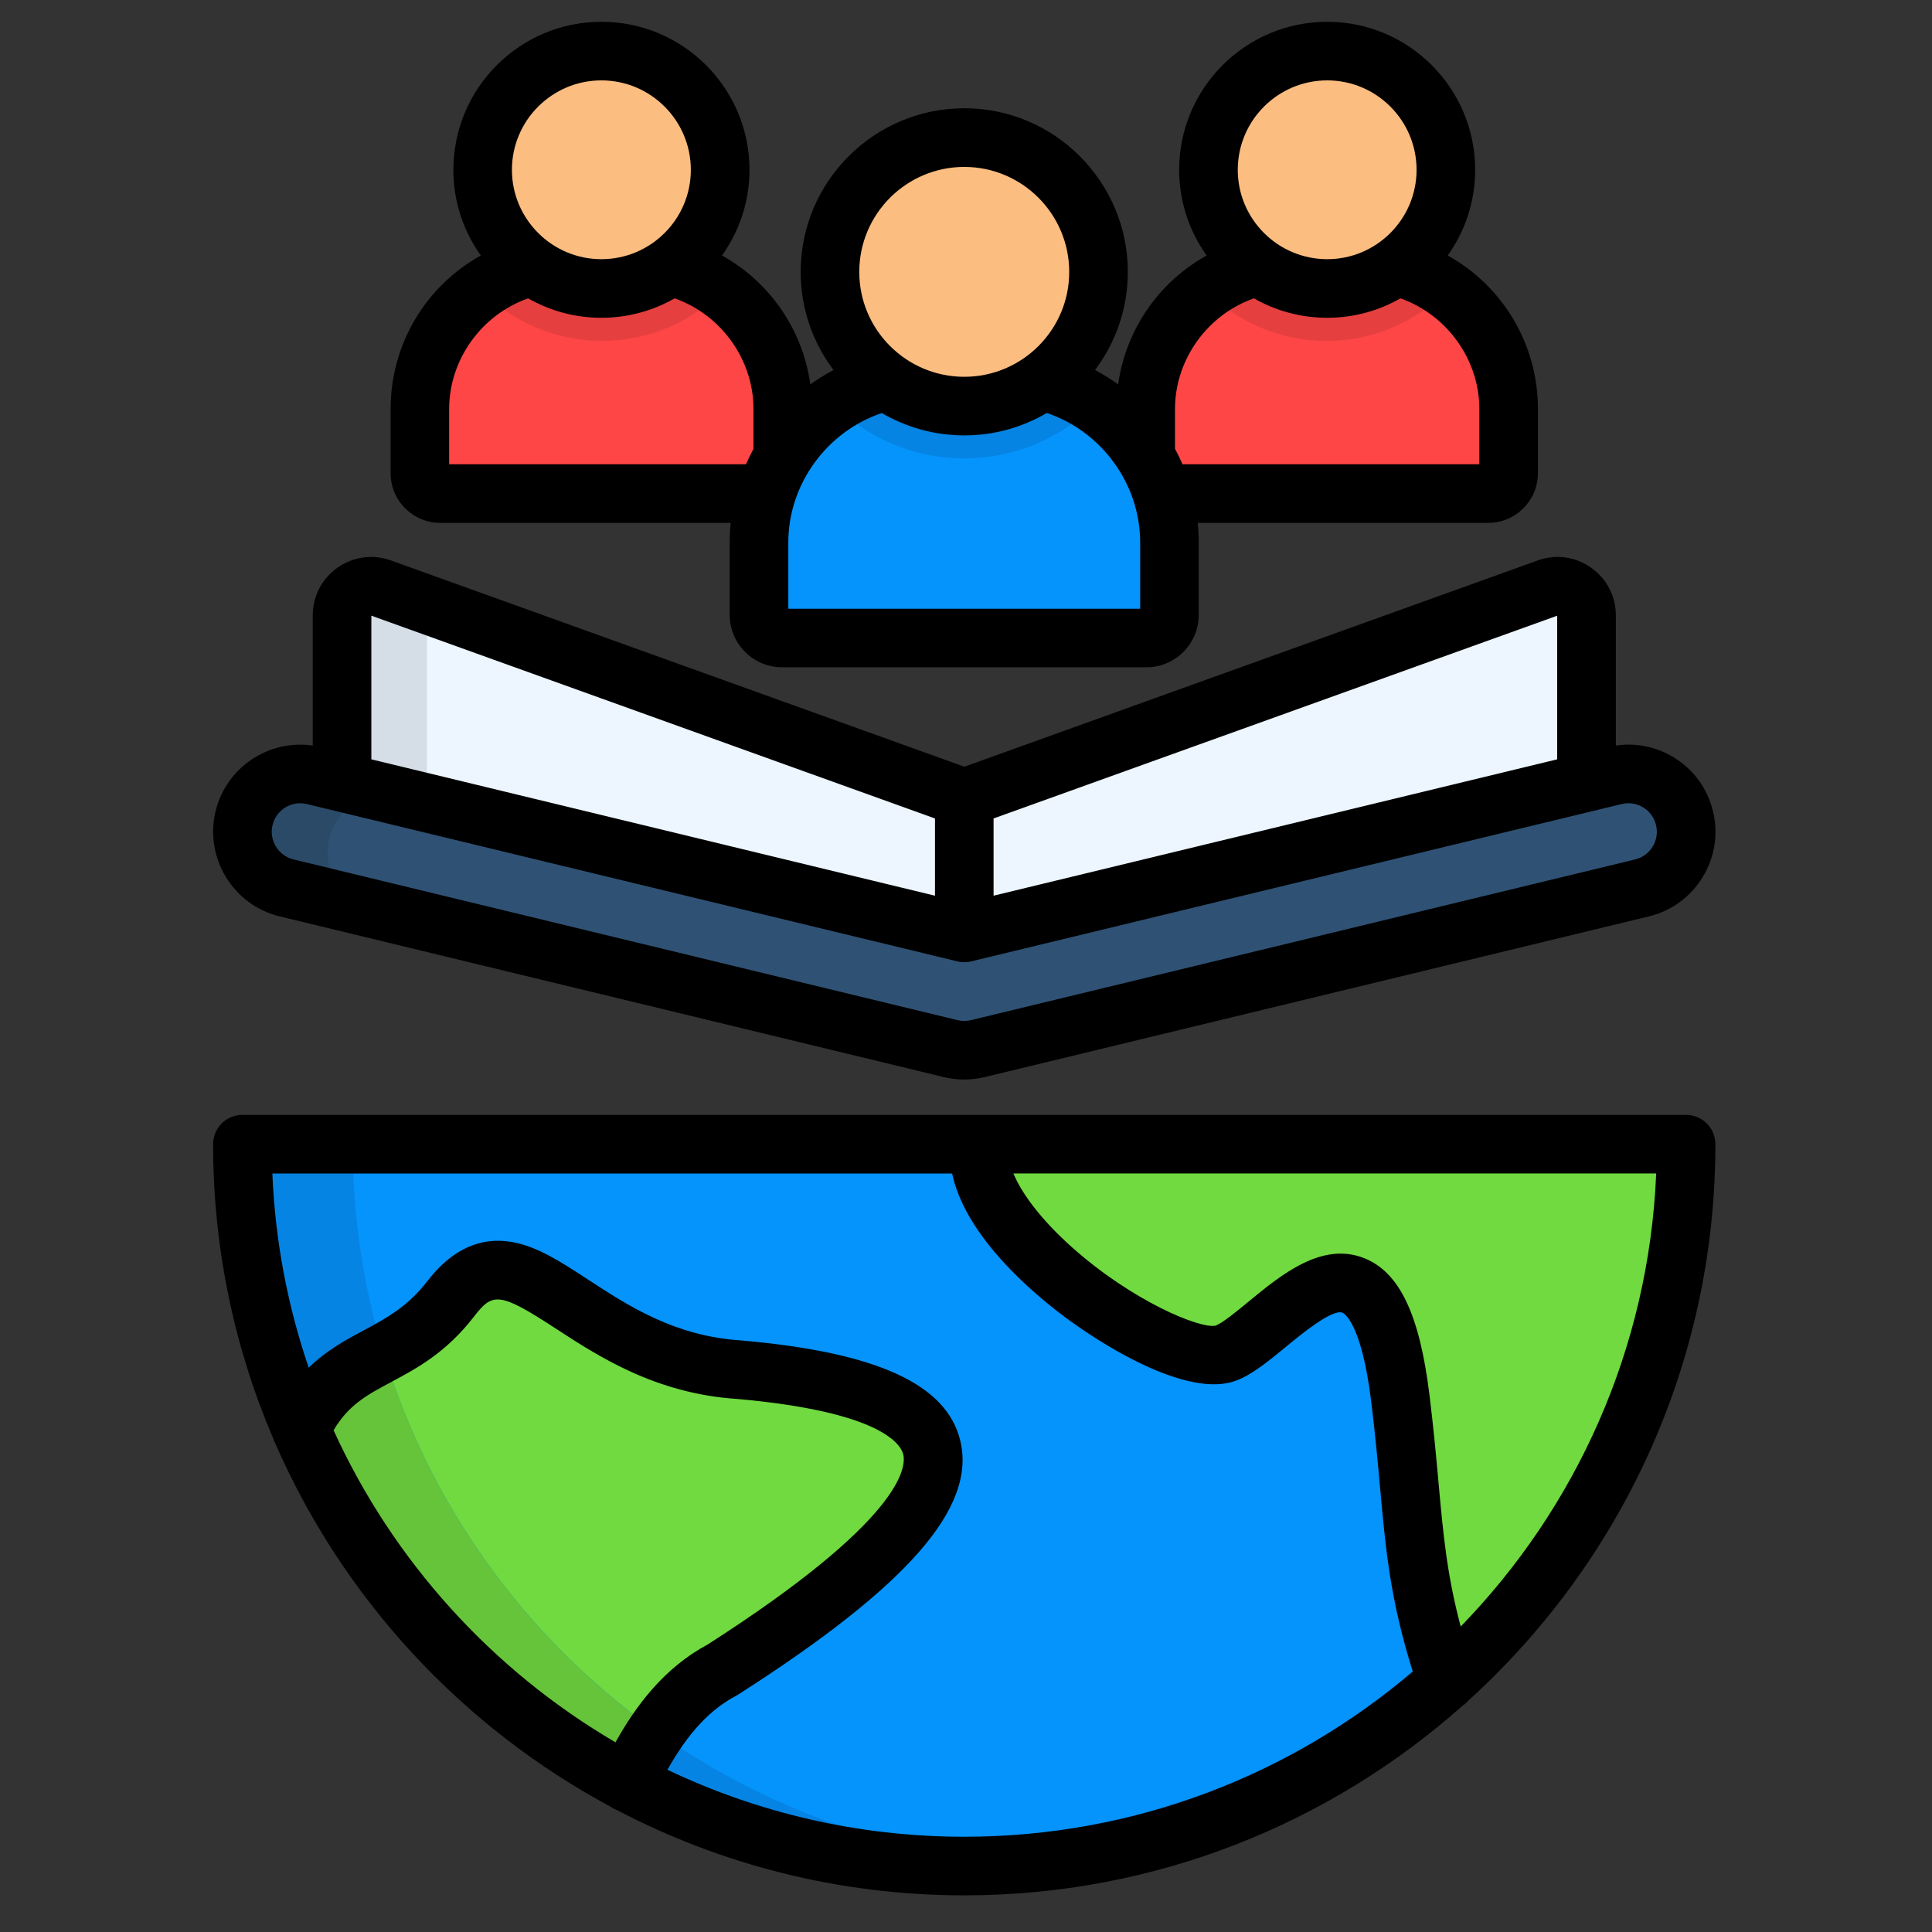
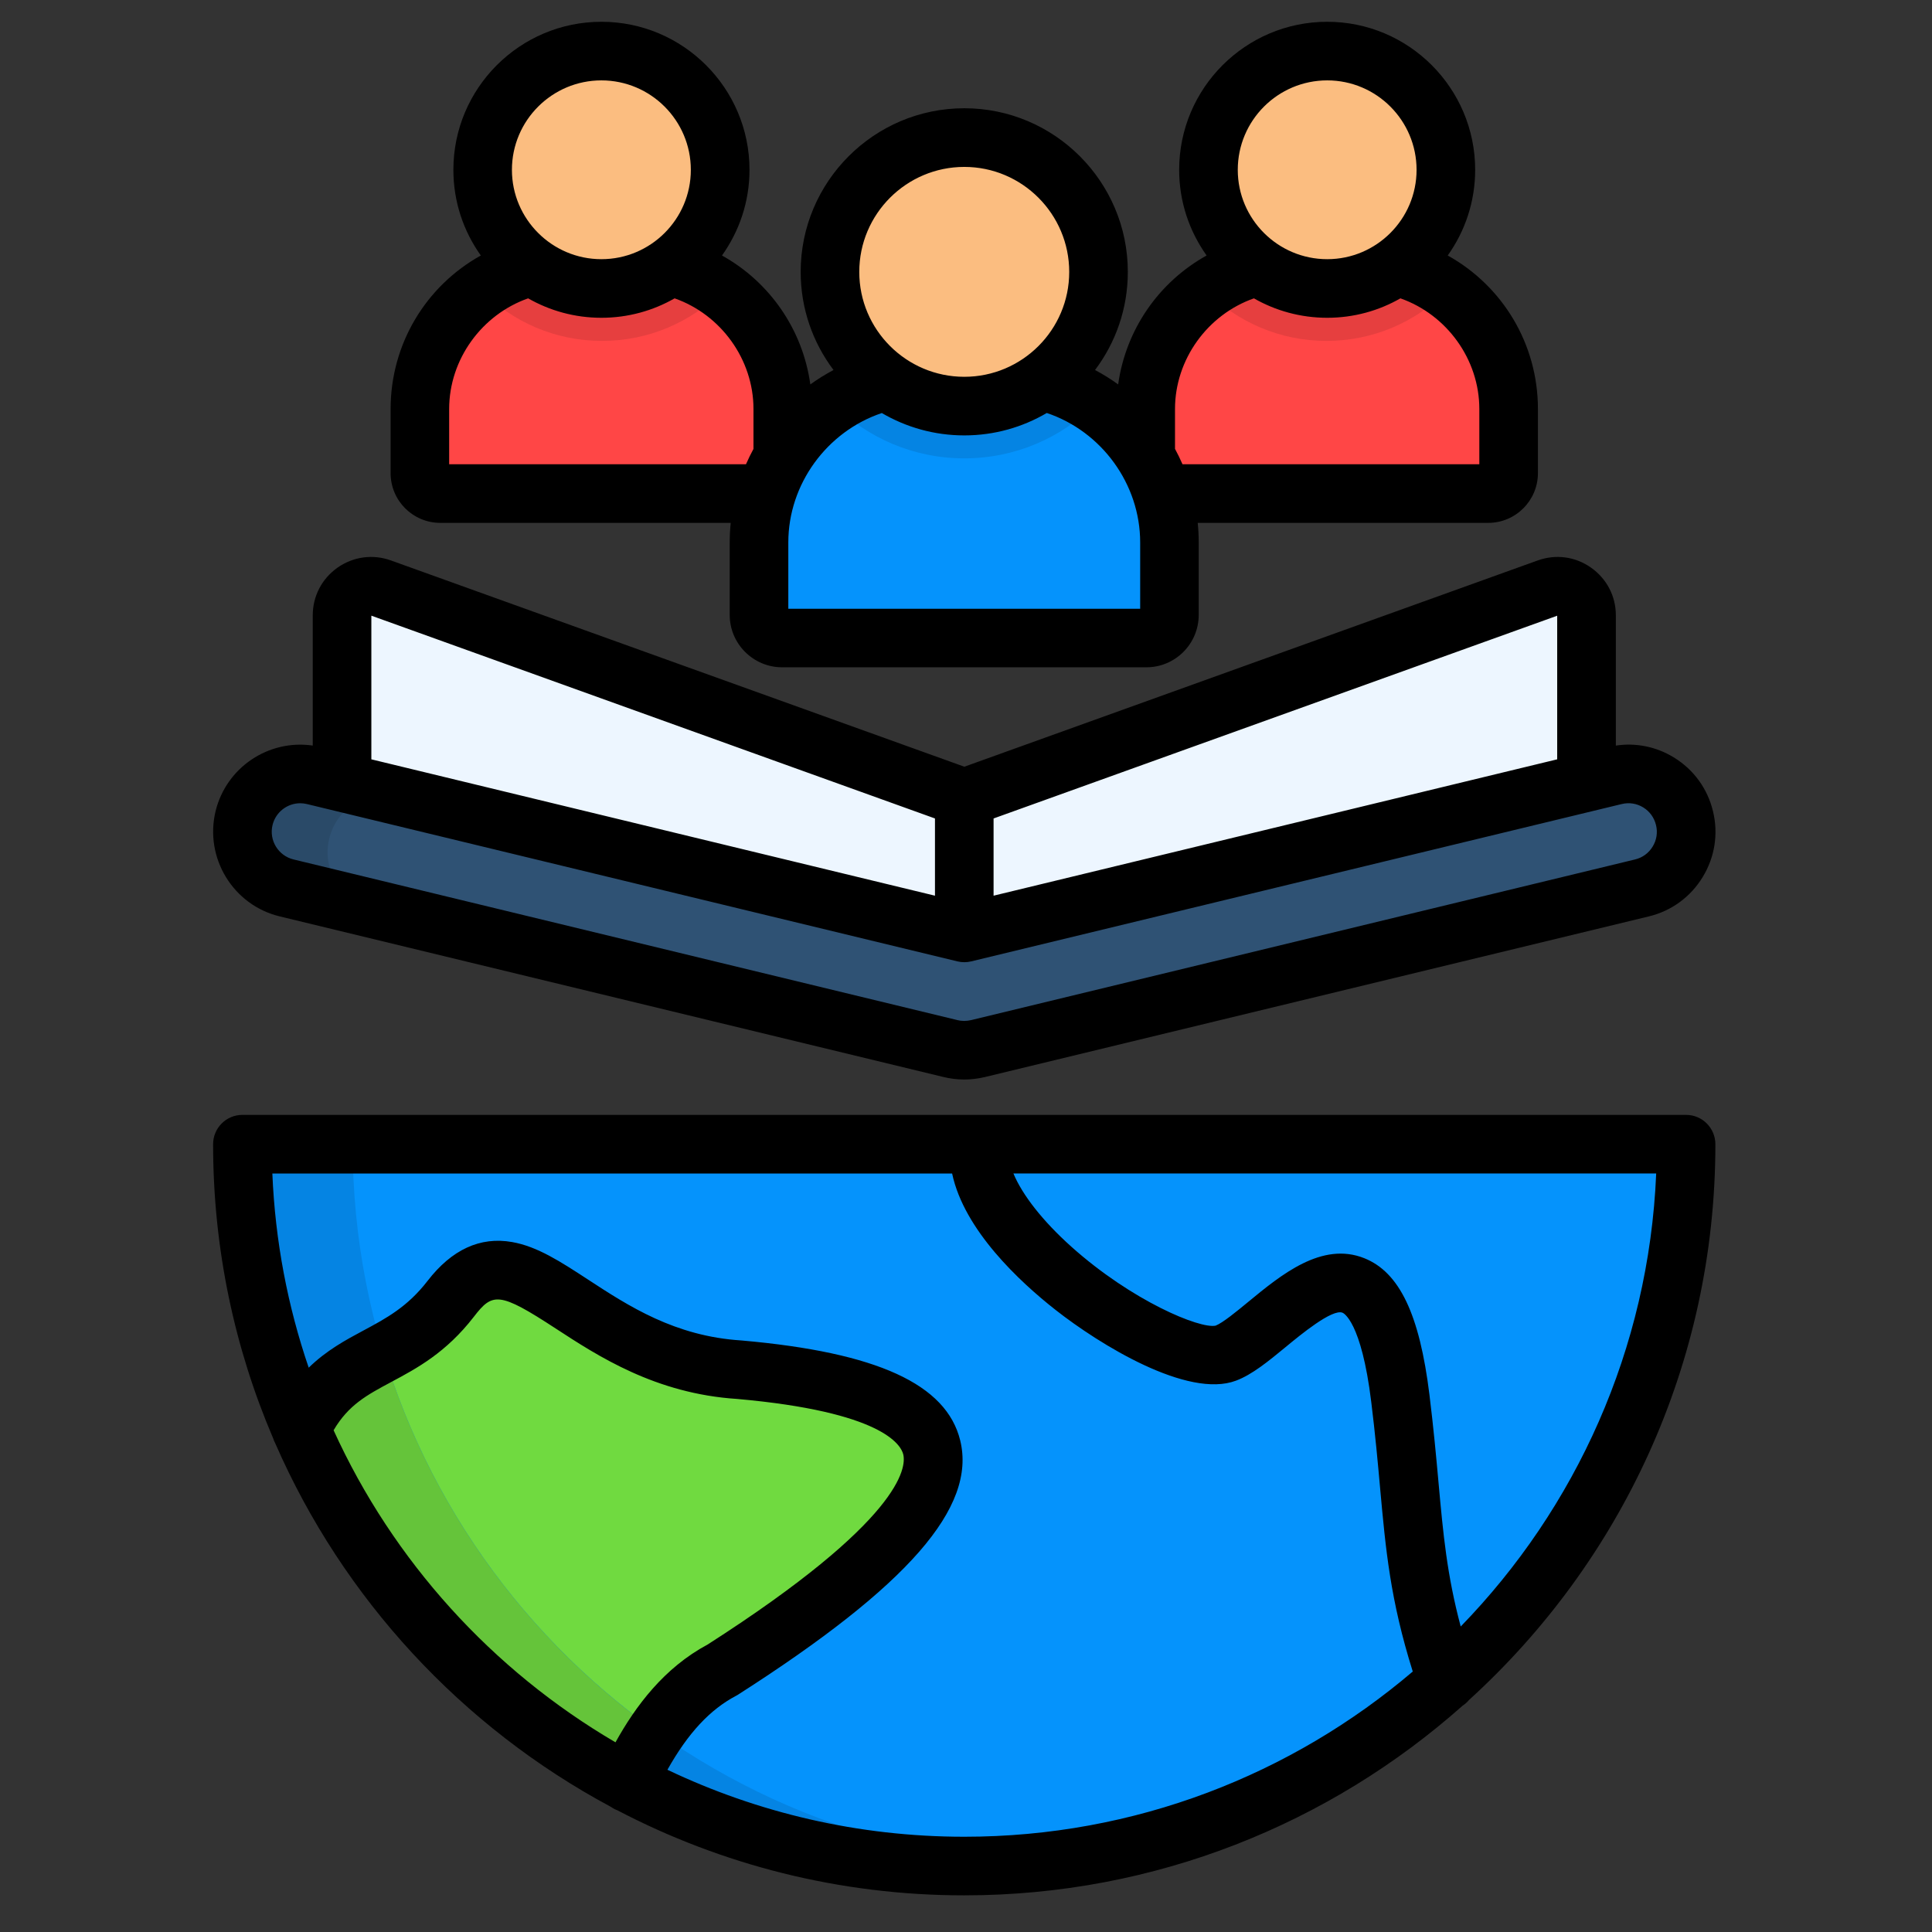
<svg xmlns="http://www.w3.org/2000/svg" width="33" height="33" viewBox="0 0 33 33" fill="none">
  <rect x="0" y="0" width="33" height="33" fill="#333333" stroke="none" />
  <g clip-path="url(#clip0_9945_179720)">
-     <path fill-rule="evenodd" clip-rule="evenodd" d="M23.255 4.507H22.061C20.688 4.507 19.564 5.631 19.564 7.004V8.097C19.564 8.288 19.72 8.445 19.912 8.445H25.403C25.593 8.445 25.751 8.287 25.751 8.097V7.004C25.752 5.631 24.628 4.507 23.255 4.507Z" fill="#FF4646" />
+     <path fill-rule="evenodd" clip-rule="evenodd" d="M23.255 4.507H22.061C20.688 4.507 19.564 5.631 19.564 7.004V8.097C19.564 8.288 19.72 8.445 19.912 8.445H25.403V7.004C25.752 5.631 24.628 4.507 23.255 4.507Z" fill="#FF4646" />
    <path fill-rule="evenodd" clip-rule="evenodd" d="M23.255 4.507H22.061C21.521 4.507 21.02 4.68 20.61 4.975C21.135 5.499 21.858 5.823 22.657 5.823C23.457 5.823 24.181 5.499 24.706 4.975C24.296 4.68 23.793 4.507 23.255 4.507Z" fill="#E63F3F" />
    <path fill-rule="evenodd" clip-rule="evenodd" d="M22.657 4.951C23.773 4.951 24.683 4.041 24.683 2.925C24.683 1.812 23.773 0.902 22.657 0.902C21.544 0.902 20.634 1.811 20.634 2.925C20.634 4.042 21.544 4.951 22.657 4.951Z" fill="#FBBD80" />
    <path fill-rule="evenodd" clip-rule="evenodd" d="M28.776 19.537C28.776 26.334 23.267 31.844 16.471 31.844C9.674 31.844 4.164 26.335 4.164 19.537H28.776Z" fill="#0593FC" />
    <path fill-rule="evenodd" clip-rule="evenodd" d="M10.732 30.426C8.253 29.117 6.278 26.987 5.162 24.398C5.788 23.059 6.815 23.339 7.714 22.174C8.905 20.63 9.863 23.207 12.637 23.382C18.207 23.874 15.772 26.307 12.348 28.498C11.608 28.888 11.127 29.602 10.732 30.426Z" fill="#70DA40" />
-     <path fill-rule="evenodd" clip-rule="evenodd" d="M28.776 19.537C28.776 23.173 27.2 26.437 24.696 28.691C24.063 26.835 24.157 25.916 23.905 23.87C23.45 20.16 21.773 22.787 20.927 23.102C20.039 23.434 16.54 21.124 16.73 19.537H28.776Z" fill="#70DA40" />
    <path fill-rule="evenodd" clip-rule="evenodd" d="M16.471 16.617L5.862 14.377V10.522C5.862 10.356 5.938 10.213 6.074 10.117C6.211 10.021 6.37 10 6.527 10.055L16.472 13.634L26.415 10.055C26.571 10 26.732 10.021 26.868 10.117C27.005 10.213 27.079 10.356 27.079 10.522V14.377L16.471 16.617Z" fill="#EDF6FF" />
    <path fill-rule="evenodd" clip-rule="evenodd" d="M10.879 4.507H9.688C8.313 4.507 7.19 5.631 7.19 7.004V8.097C7.19 8.288 7.347 8.445 7.537 8.445H13.028C13.22 8.445 13.376 8.287 13.376 8.097V7.004C13.377 5.631 12.252 4.507 10.879 4.507Z" fill="#FF4646" />
    <path fill-rule="evenodd" clip-rule="evenodd" d="M10.879 4.507H9.688C9.147 4.507 8.644 4.68 8.236 4.975C8.76 5.499 9.484 5.823 10.283 5.823C11.083 5.823 11.808 5.499 12.331 4.975C11.921 4.68 11.42 4.507 10.879 4.507Z" fill="#E63F3F" />
    <path fill-rule="evenodd" clip-rule="evenodd" d="M10.284 4.951C11.397 4.951 12.307 4.041 12.307 2.925C12.307 1.812 11.398 0.902 10.284 0.902C9.168 0.902 8.26 1.811 8.26 2.925C8.26 4.042 9.168 4.951 10.284 4.951Z" fill="#FBBD80" />
    <path fill-rule="evenodd" clip-rule="evenodd" d="M15.797 6.455H17.144C18.697 6.455 19.969 7.725 19.969 9.279V10.514C19.969 10.73 19.792 10.909 19.576 10.909H13.366C13.148 10.909 12.971 10.732 12.971 10.514V9.279C12.972 7.725 14.243 6.455 15.797 6.455Z" fill="#0593FC" />
    <path fill-rule="evenodd" clip-rule="evenodd" d="M15.797 6.455H17.144C17.714 6.455 18.246 6.625 18.69 6.918C18.12 7.481 17.336 7.829 16.471 7.829C15.604 7.829 14.822 7.481 14.25 6.918C14.695 6.625 15.227 6.455 15.797 6.455Z" fill="#0584E3" />
    <path fill-rule="evenodd" clip-rule="evenodd" d="M16.471 6.956C17.731 6.956 18.759 5.928 18.759 4.667C18.759 3.407 17.731 2.377 16.471 2.377C15.21 2.377 14.182 3.407 14.182 4.667C14.182 5.928 15.21 6.956 16.471 6.956Z" fill="#FBBD80" />
    <path d="M27.559 13.253C28.088 13.125 28.621 13.451 28.748 13.98C28.877 14.508 28.551 15.04 28.022 15.169L16.703 17.907C16.538 17.948 16.375 17.943 16.222 17.903L4.918 15.169C4.389 15.04 4.063 14.508 4.191 13.98C4.32 13.451 4.852 13.125 5.381 13.253L16.47 15.936L27.559 13.253Z" fill="#2F5274" />
-     <path fill-rule="evenodd" clip-rule="evenodd" d="M7.293 13.715V10.869C7.293 10.703 7.367 10.559 7.505 10.464C7.523 10.45 7.542 10.438 7.561 10.428L6.526 10.055C6.37 10 6.211 10.021 6.073 10.117C5.938 10.213 5.862 10.356 5.862 10.522V13.37L6.808 13.598H6.813L7.293 13.715Z" fill="#D5DDE6" />
    <path fill-rule="evenodd" clip-rule="evenodd" d="M5.862 13.37L5.382 13.253C4.853 13.124 4.321 13.45 4.192 13.979C4.063 14.508 4.39 15.04 4.918 15.168L6.35 15.515C5.821 15.386 5.495 14.855 5.623 14.326C5.665 14.153 5.748 14.001 5.862 13.881C6.096 13.635 6.451 13.514 6.806 13.598L5.862 13.37Z" fill="#2A4A68" />
    <path fill-rule="evenodd" clip-rule="evenodd" d="M17.4 31.809C17.092 31.832 16.783 31.843 16.471 31.843C9.674 31.843 4.164 26.334 4.164 19.537H6.023C6.023 26.022 11.039 31.334 17.4 31.809Z" fill="#0584E3" />
    <path fill-rule="evenodd" clip-rule="evenodd" d="M10.731 30.426C8.255 29.116 6.278 26.988 5.161 24.398C5.525 23.623 6.021 23.39 6.55 23.105C7.348 25.747 9.011 28.012 11.208 29.575C11.032 29.837 10.876 30.123 10.731 30.426Z" fill="#65C43A" />
    <path d="M28.8 19.043H16.74C16.74 19.043 16.739 19.043 16.738 19.043H4.14C3.864 19.043 3.64 19.267 3.64 19.544C3.64 21.328 4.006 23.027 4.667 24.571C4.677 24.601 4.688 24.629 4.703 24.656C5.862 27.311 7.893 29.501 10.432 30.861C10.455 30.877 10.478 30.891 10.503 30.904C10.517 30.91 10.53 30.915 10.543 30.92C12.316 31.848 14.333 32.374 16.47 32.374C19.735 32.374 22.717 31.148 24.984 29.133C25.026 29.106 25.062 29.073 25.093 29.036C27.676 26.688 29.3 23.303 29.3 19.545C29.3 19.268 29.076 19.043 28.8 19.043ZM5.698 24.43C5.953 23.996 6.267 23.828 6.682 23.606C7.122 23.371 7.62 23.104 8.094 22.491C8.413 22.077 8.523 22.059 9.492 22.692C10.211 23.161 11.195 23.805 12.591 23.895C15.062 24.114 15.386 24.675 15.428 24.841C15.483 25.066 15.404 25.964 12.088 28.089C11.34 28.49 10.857 29.141 10.513 29.76C8.408 28.528 6.715 26.663 5.698 24.43ZM11.4 30.229C11.755 29.598 12.128 29.2 12.575 28.964C12.588 28.958 12.6 28.95 12.611 28.943C15.513 27.086 16.681 25.748 16.401 24.603C16.165 23.643 14.982 23.101 12.675 22.897C12.671 22.896 12.666 22.896 12.663 22.896C11.526 22.824 10.736 22.308 10.041 21.854C9.578 21.552 9.18 21.291 8.747 21.215C8.202 21.119 7.716 21.343 7.302 21.88C6.96 22.323 6.596 22.518 6.21 22.725C5.905 22.888 5.577 23.065 5.273 23.361C4.915 22.314 4.7 21.201 4.652 20.045H16.263C16.468 21.011 17.415 21.891 18.028 22.373C18.785 22.968 20.287 23.893 21.111 23.583C21.387 23.48 21.664 23.252 21.957 23.011C22.216 22.797 22.756 22.352 22.931 22.422C22.945 22.427 23.253 22.565 23.422 23.947C23.491 24.505 23.535 24.989 23.573 25.415C23.669 26.473 23.747 27.328 24.131 28.551C22.066 30.309 19.39 31.373 16.471 31.373C14.657 31.373 12.937 30.961 11.4 30.229ZM24.95 27.782C24.715 26.901 24.651 26.208 24.571 25.323C24.532 24.89 24.487 24.398 24.416 23.823C24.247 22.45 23.904 21.731 23.303 21.491C22.578 21.201 21.881 21.776 21.321 22.237C21.127 22.397 20.885 22.596 20.764 22.643C20.497 22.701 19.338 22.224 18.3 21.295C17.81 20.856 17.463 20.411 17.31 20.044H28.289C28.163 23.046 26.913 25.763 24.95 27.782ZM4.779 15.653L16.103 18.393C16.223 18.423 16.346 18.439 16.469 18.439C16.586 18.439 16.703 18.425 16.822 18.397L28.163 15.653C28.549 15.56 28.876 15.321 29.083 14.981C29.291 14.641 29.353 14.241 29.259 13.856C29.166 13.47 28.928 13.143 28.588 12.936C28.288 12.753 27.943 12.684 27.6 12.735V10.512C27.6 10.183 27.445 9.886 27.175 9.695C26.906 9.506 26.574 9.462 26.265 9.573L16.472 13.096L6.678 9.573C6.368 9.462 6.036 9.506 5.763 9.697C5.495 9.888 5.342 10.185 5.342 10.512V12.735C4.592 12.625 3.866 13.103 3.682 13.856C3.49 14.655 3.982 15.461 4.779 15.653ZM26.598 10.517V12.97L16.971 15.299V13.98L26.598 10.517ZM15.97 13.98V15.299L6.343 12.97V10.516L15.97 13.98ZM4.655 14.093C4.709 13.87 4.908 13.72 5.128 13.72C5.166 13.72 5.205 13.725 5.243 13.734L16.353 16.421C16.431 16.44 16.512 16.44 16.589 16.421L27.699 13.734H27.7C27.826 13.703 27.956 13.723 28.067 13.791C28.177 13.858 28.255 13.965 28.286 14.093C28.317 14.219 28.297 14.35 28.228 14.461C28.161 14.572 28.054 14.65 27.928 14.68L16.588 17.424C16.506 17.443 16.426 17.443 16.347 17.423C16.345 17.422 16.343 17.421 16.341 17.421L5.014 14.68C4.753 14.617 4.592 14.353 4.655 14.093ZM7.52 8.931H12.481C12.47 9.041 12.464 9.152 12.464 9.265V10.503C12.464 10.996 12.866 11.398 13.36 11.398H19.581C20.075 11.398 20.475 10.996 20.475 10.503V9.265C20.475 9.152 20.469 9.041 20.458 8.931H25.42C25.888 8.931 26.269 8.55 26.269 8.081V6.986C26.269 5.873 25.664 4.884 24.728 4.364C25.023 3.951 25.197 3.446 25.197 2.901C25.197 1.506 24.063 0.372 22.67 0.372C21.275 0.372 20.141 1.506 20.141 2.901C20.141 3.446 20.315 3.95 20.61 4.364C19.794 4.817 19.23 5.628 19.099 6.566C18.974 6.476 18.842 6.393 18.704 6.32C19.056 5.853 19.264 5.273 19.264 4.644C19.264 3.103 18.011 1.849 16.471 1.849C14.93 1.849 13.676 3.103 13.676 4.644C13.676 5.273 13.885 5.853 14.237 6.32C14.099 6.393 13.966 6.476 13.841 6.566C13.711 5.628 13.147 4.817 12.332 4.364C12.627 3.951 12.802 3.446 12.802 2.901C12.802 1.506 11.667 0.372 10.273 0.372C8.878 0.372 7.744 1.506 7.744 2.901C7.744 3.446 7.918 3.951 8.213 4.364C7.277 4.884 6.672 5.873 6.672 6.986V8.081C6.671 8.55 7.052 8.931 7.52 8.931ZM22.67 1.373C23.512 1.373 24.196 2.058 24.196 2.901C24.196 3.743 23.511 4.427 22.67 4.427C21.827 4.427 21.142 3.742 21.142 2.901C21.142 2.058 21.827 1.373 22.67 1.373ZM21.418 5.096C21.787 5.307 22.215 5.428 22.67 5.428C23.125 5.428 23.552 5.307 23.92 5.096C24.712 5.374 25.268 6.139 25.268 6.986V7.93H20.198C20.159 7.84 20.116 7.752 20.07 7.667V6.986C20.07 6.139 20.627 5.373 21.418 5.096ZM16.471 2.851C17.459 2.851 18.263 3.656 18.263 4.645C18.263 5.633 17.459 6.436 16.471 6.436C15.482 6.436 14.677 5.633 14.677 4.645C14.677 3.655 15.482 2.851 16.471 2.851ZM15.062 7.055C15.476 7.297 15.957 7.437 16.471 7.437C16.985 7.437 17.466 7.297 17.88 7.054C18.815 7.368 19.475 8.267 19.475 9.265V10.398H13.465V9.265C13.465 8.268 14.125 7.37 15.062 7.055ZM10.272 1.373C11.115 1.373 11.8 2.058 11.8 2.901C11.8 3.743 11.115 4.427 10.272 4.427C9.43 4.427 8.744 3.742 8.744 2.901C8.744 2.058 9.43 1.373 10.272 1.373ZM7.672 6.986C7.672 6.139 8.229 5.374 9.021 5.096C9.39 5.307 9.817 5.428 10.272 5.428C10.727 5.428 11.154 5.307 11.523 5.096C12.314 5.374 12.87 6.139 12.87 6.986V7.668C12.824 7.753 12.781 7.84 12.742 7.93H7.672V6.986Z" fill="black" />
  </g>
  <defs>
    <clipPath id="clip0_9945_179720">
      <rect width="32" height="32" fill="white" transform="translate(0.47 0.373)" />
    </clipPath>
  </defs>
</svg>